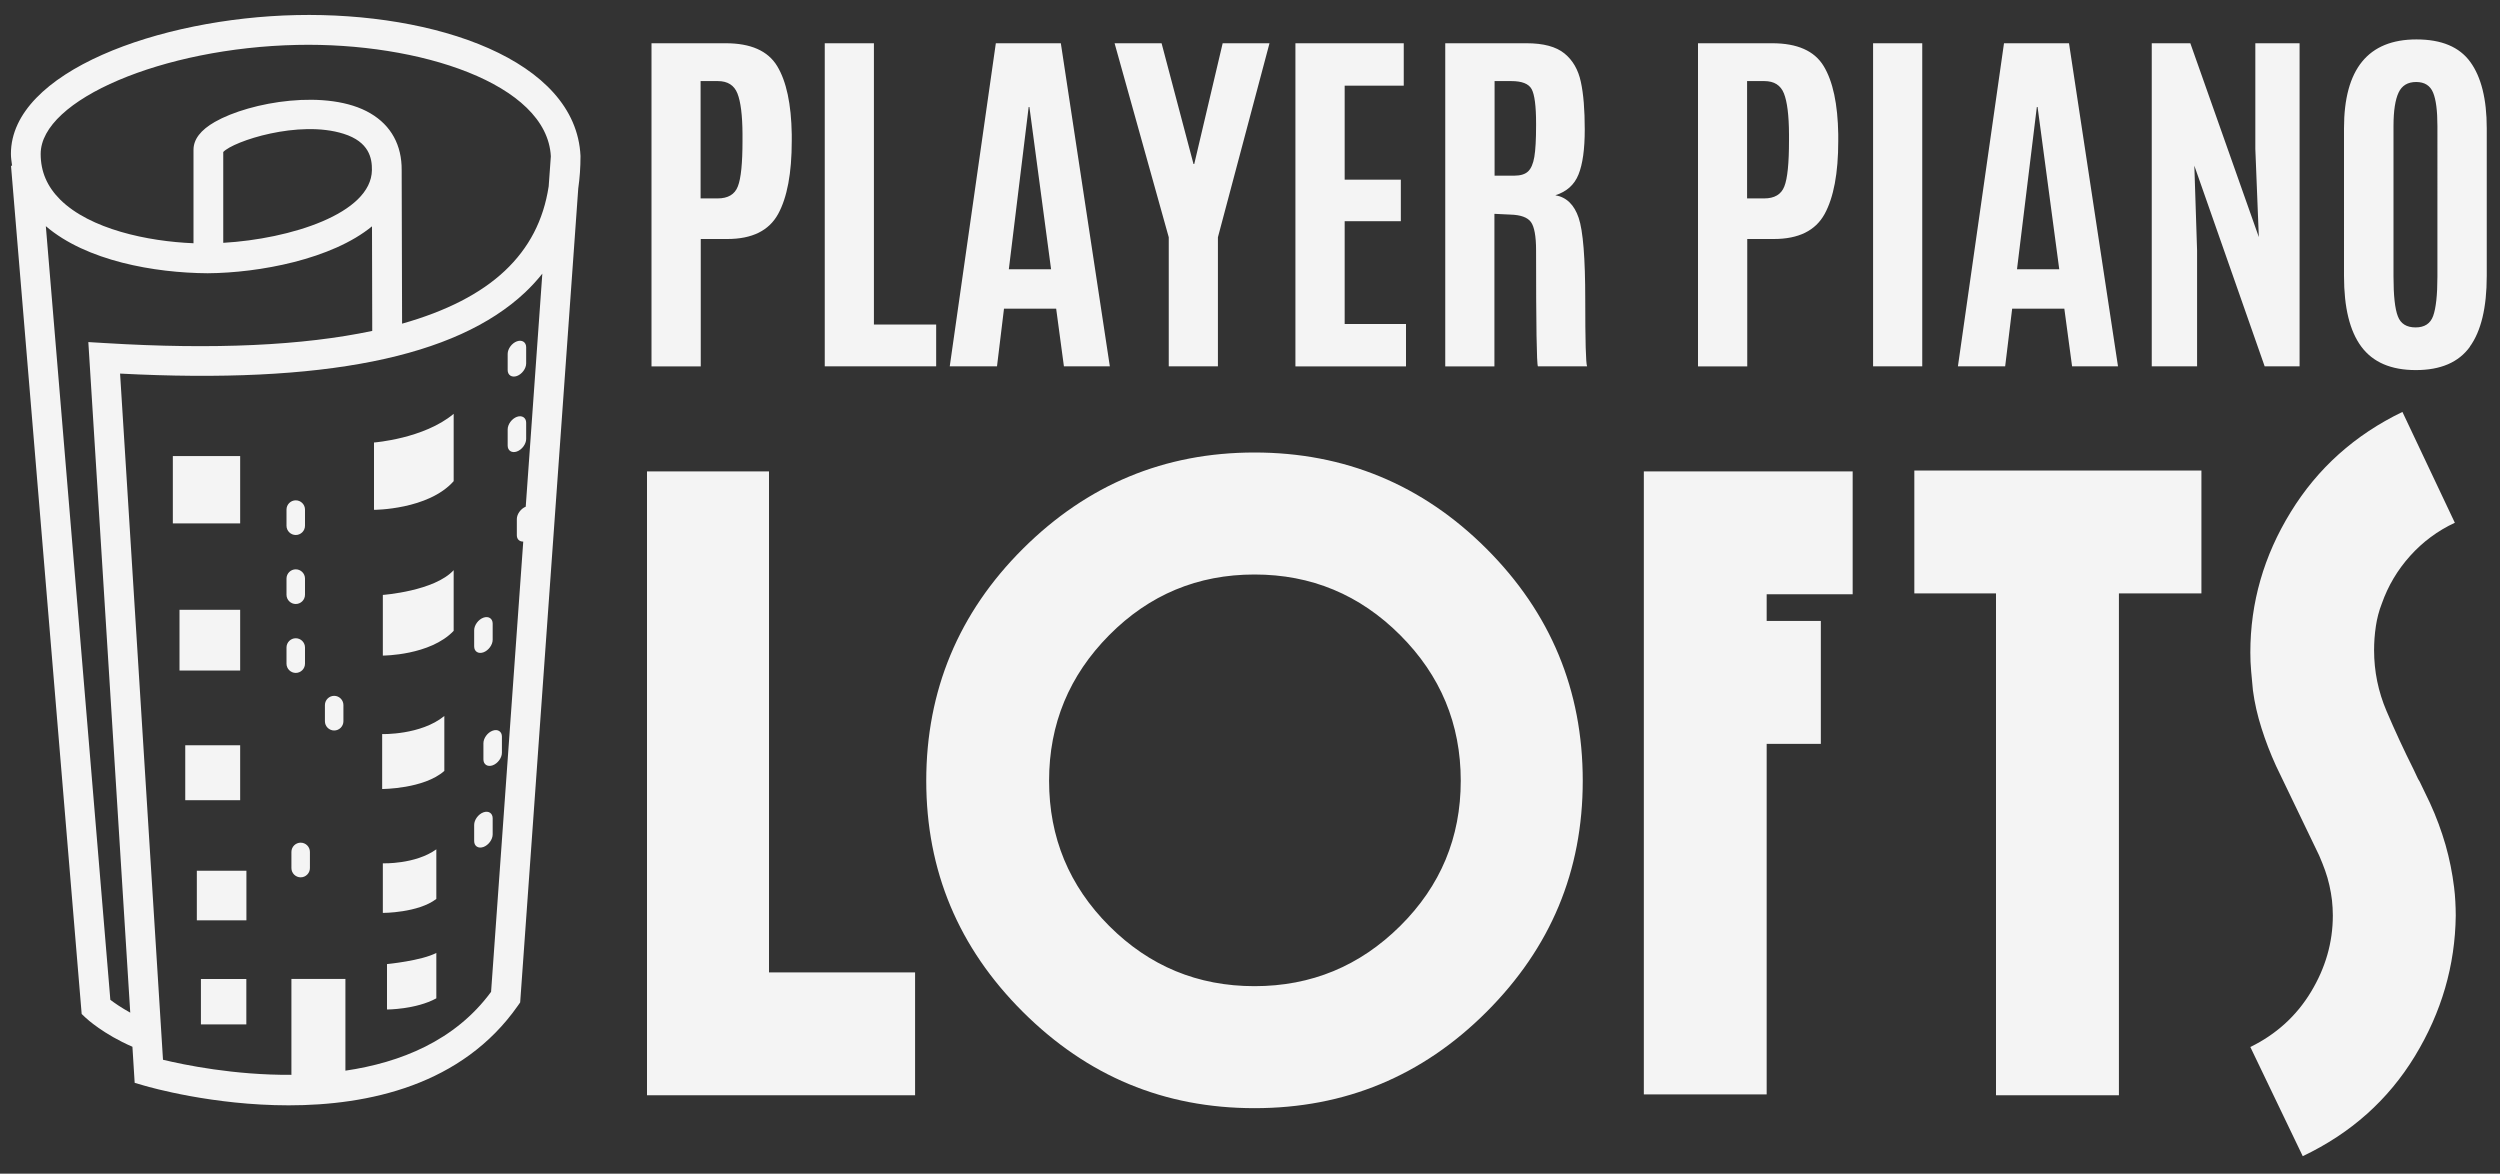
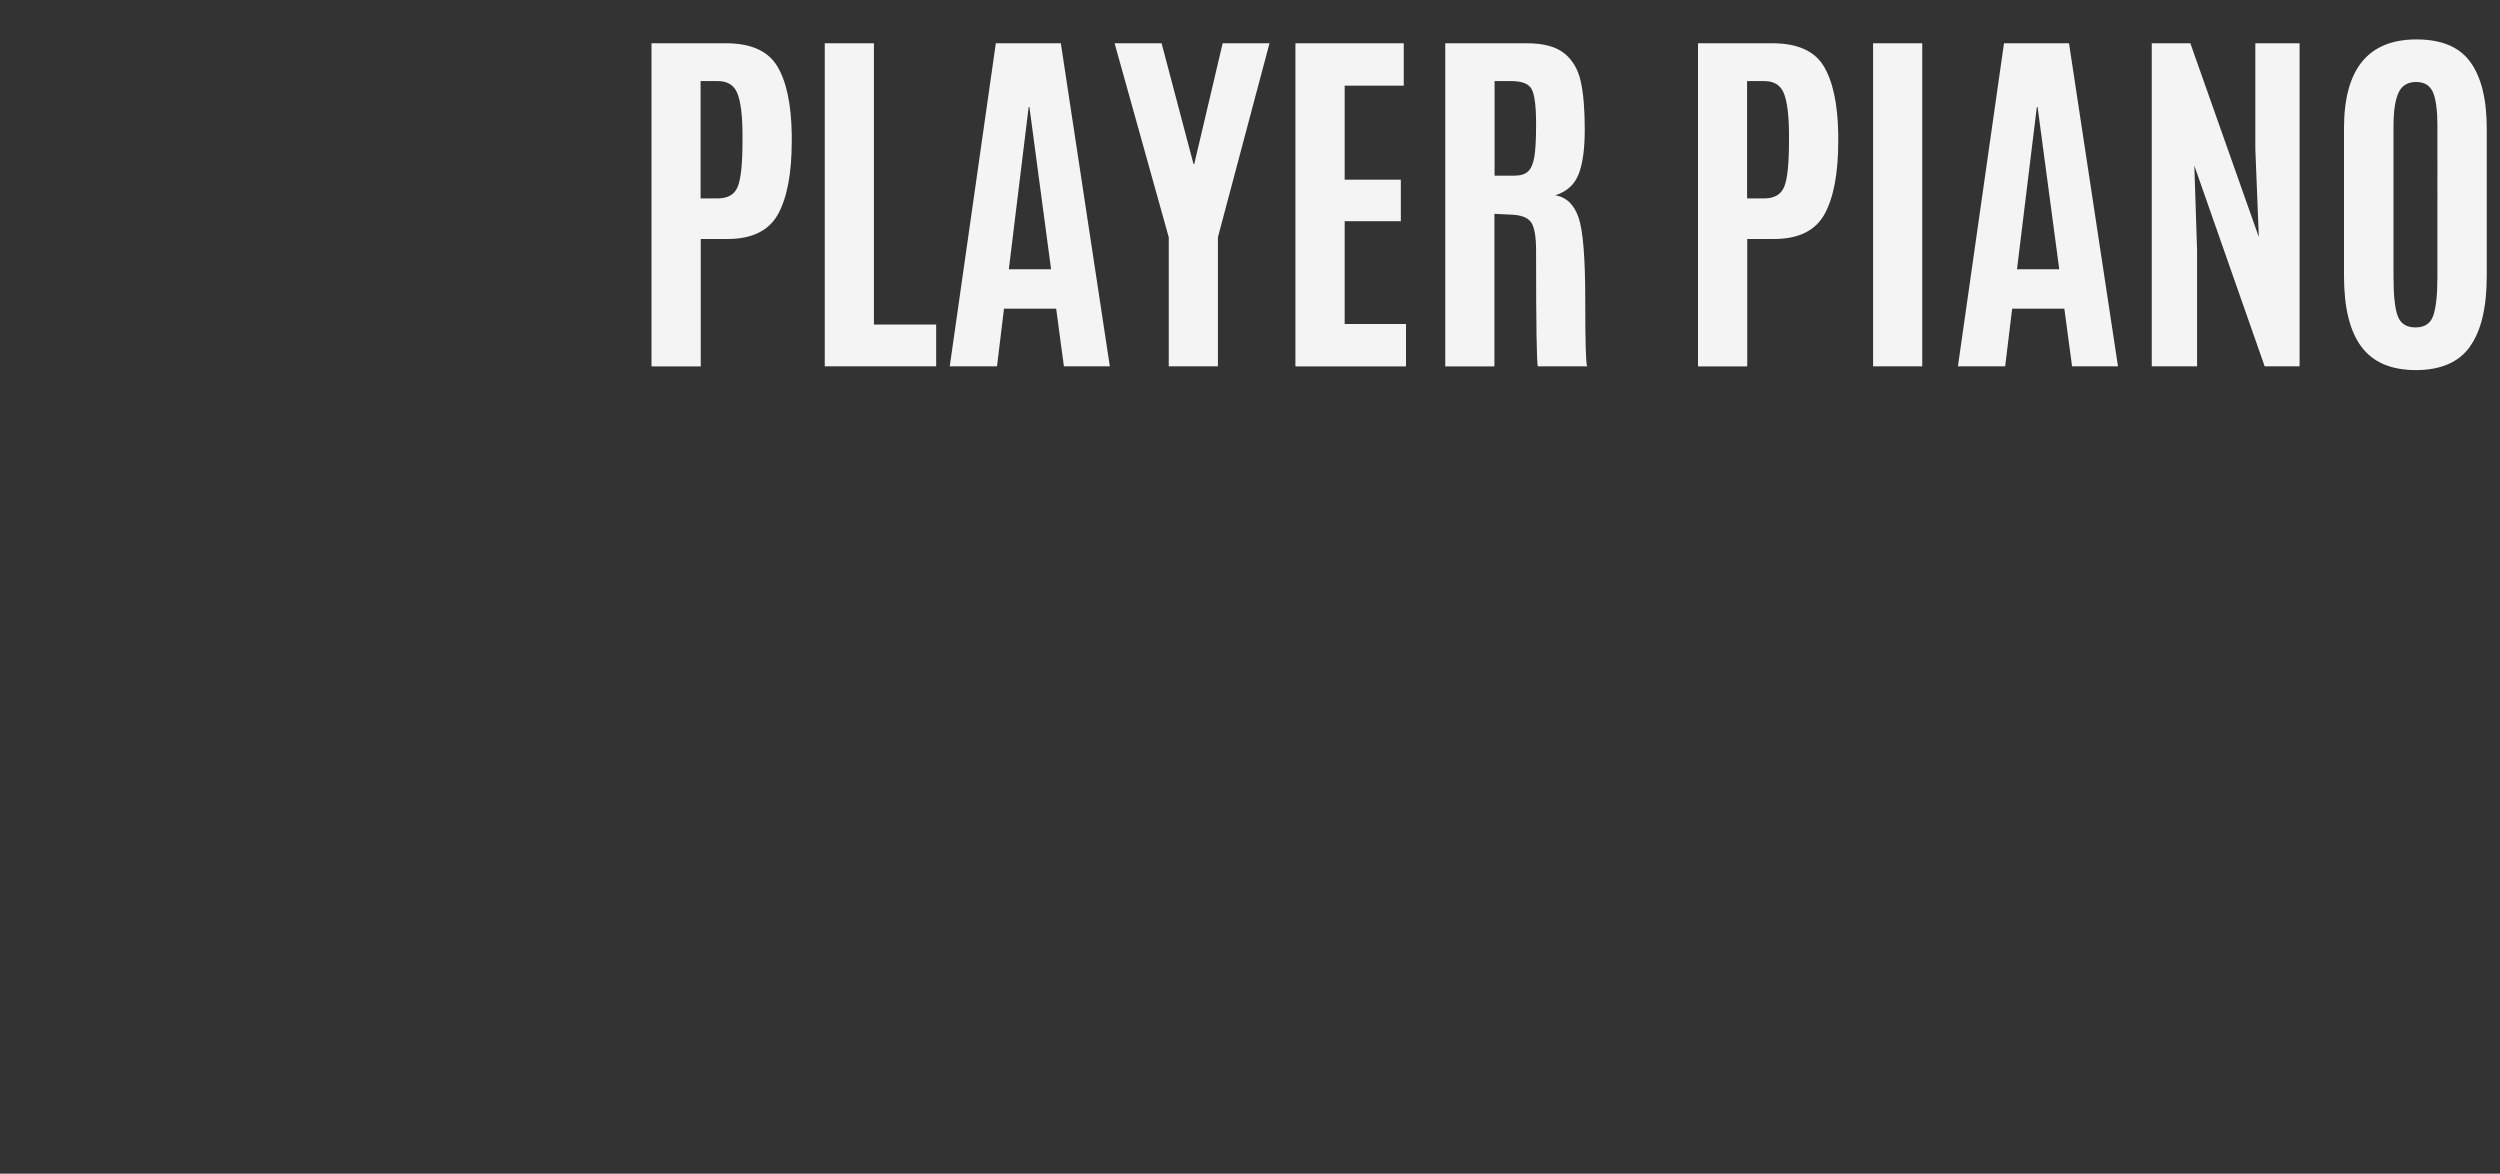
<svg xmlns="http://www.w3.org/2000/svg" id="logos" viewBox="0 0 300 140.84">
  <rect x="0" y="0" width="300" height="140.84" fill="#333333" stroke="none" />
  <defs>
    <style>
      .cls-1 {
        fill: #f4f4f4;
        stroke-width: 0px;
      }
    </style>
  </defs>
  <path id="Player_piano" data-name="Player piano" class="cls-1" d="M78.18,43.96V5.19h8.9c3.01,0,5.07.91,6.18,2.74,1.11,1.83,1.69,4.56,1.75,8.18v.82c0,3.85-.55,6.77-1.64,8.76-1.1,1.99-3.12,2.99-6.09,2.99h-3.19v15.29h-5.9ZM84.08,23.81h2.03c1.25,0,2.06-.48,2.43-1.44.38-.96.56-2.79.56-5.5v-.75c-.01-2.29-.22-3.93-.61-4.91s-1.17-1.48-2.35-1.48h-2.07v14.08ZM98.97,43.96V5.19h5.9v33.75h7.47v5.02h-13.37ZM113.97,43.96l5.53-38.77h7.8l5.88,38.77h-5.51l-.93-6.92h-6.26l-.84,6.92h-5.68ZM126.13,32.31l-2.6-19.47h-.09l-2.38,19.47h5.07ZM140.25,43.96v-15.49l-6.5-23.28h5.64l3.83,14.49h.09l3.41-14.49h5.62l-6.19,23.28v15.49h-5.9ZM155.45,43.96V5.19h13v5.09h-7.09v11.28h6.74v4.98h-6.74v12.34h7.36v5.09h-13.26ZM181.22,25.75l-1.89-.09v18.31h-5.9V5.19h9.76c2.03,0,3.54.41,4.54,1.22,1,.81,1.66,1.95,1.97,3.41.32,1.46.47,3.37.47,5.73s-.25,4.15-.75,5.39-1.42,2.06-2.78,2.49c1.34.23,2.27,1.14,2.8,2.71s.79,4.84.79,9.81.07,7.64.22,8.01h-5.9c-.15-.29-.22-4.93-.22-13.9,0-1.72-.21-2.86-.62-3.42s-1.24-.86-2.49-.89ZM179.35,21.08h2.36c.75,0,1.3-.17,1.66-.51.36-.34.61-.92.75-1.74.14-.82.21-2.08.21-3.77v-.24c0-2.1-.18-3.47-.53-4.12s-1.17-.97-2.45-.97h-2v11.34ZM203.76,43.96V5.19h8.9c3.01,0,5.07.91,6.18,2.74,1.11,1.83,1.69,4.56,1.75,8.18v.82c0,3.85-.55,6.77-1.64,8.76-1.1,1.99-3.12,2.99-6.09,2.99h-3.19v15.29h-5.9ZM209.66,23.81h2.03c1.25,0,2.06-.48,2.43-1.44.38-.96.56-2.79.56-5.5v-.75c-.01-2.29-.22-3.93-.61-4.91s-1.17-1.48-2.35-1.48h-2.07v14.08ZM224.77,43.96V5.19h5.9v38.77h-5.9ZM234.95,43.96l5.53-38.77h7.8l5.88,38.77h-5.51l-.93-6.92h-6.26l-.84,6.92h-5.68ZM247.11,32.31l-2.6-19.47h-.09l-2.38,19.47h5.07ZM258.21,43.96V5.19h4.63l8.22,23.26-.42-10.57V5.19h5.31v38.77h-4.19l-8.44-24.08.33,10.18v13.9h-5.44ZM296.39,41.61c-1.35,1.87-3.51,2.8-6.49,2.8s-5.15-.94-6.54-2.81c-1.39-1.87-2.08-4.7-2.08-8.47V15.39c0-7.11,2.9-10.66,8.7-10.66,3,0,5.15.9,6.46,2.71s1.97,4.46,1.97,7.95v17.73c0,3.79-.68,6.62-2.03,8.48ZM287.74,37.95c.34.9,1.05,1.34,2.13,1.34s1.78-.46,2.11-1.38.51-2.49.51-4.73V15.13c0-1.84-.17-3.18-.52-4.02-.35-.84-1.02-1.27-2.03-1.27s-1.71.42-2.11,1.27c-.4.85-.61,2.18-.61,4v18.08c0,2.28.17,3.86.52,4.76Z" />
-   <path id="Lofts" class="cls-1" d="M77.64,131.43V56.57h14.64v60.12h17.53v14.74h-32.17ZM178.38,121.43c-7.7,7.7-16.98,11.55-27.84,11.55s-20.06-3.85-27.79-11.55c-7.73-7.7-11.6-16.94-11.6-27.74s3.87-20.14,11.6-27.84c7.73-7.7,17-11.55,27.79-11.55s20.14,3.85,27.84,11.55c7.7,7.7,11.55,16.98,11.55,27.84s-3.85,20.04-11.55,27.74ZM168.02,76.21c-4.85-4.85-10.67-7.27-17.48-7.27s-12.62,2.42-17.43,7.27c-4.81,4.85-7.22,10.67-7.22,17.48s2.41,12.62,7.22,17.43c4.81,4.81,10.62,7.22,17.43,7.22s12.63-2.41,17.48-7.22c4.85-4.81,7.27-10.62,7.27-17.43s-2.42-12.63-7.27-17.48ZM212,71.31v3.2h6.5v14.75h-6.5v42.07h-14.74V56.57h25.06v14.74h-10.31ZM264.17,56.46v14.75h-9.9v60.22h-14.75v-60.22h-9.8v-14.75h34.44ZM285.1,75.18c-.14.93-.21,1.87-.21,2.84,0,2.54.5,4.98,1.5,7.32,1,2.34,2.08,4.68,3.25,7.01.14.28.26.53.36.77.1.24.22.46.36.67.21.41.41.84.62,1.29.21.45.41.88.62,1.29.76,1.65,1.37,3.32,1.86,5,.48,1.68.82,3.39,1.03,5.1.07.55.12,1.12.15,1.7.03.58.05,1.15.05,1.7-.07,5.98-1.7,11.6-4.9,16.86-3.2,5.26-7.68,9.26-13.46,12.01l-6.29-13.1c3.09-1.51,5.52-3.71,7.27-6.6,1.75-2.89,2.63-5.95,2.63-9.18,0-.62-.04-1.22-.1-1.81-.07-.58-.17-1.19-.31-1.8-.14-.62-.31-1.22-.52-1.8-.21-.58-.45-1.19-.72-1.81l-5.16-10.72c-.69-1.51-1.27-3.02-1.75-4.54-.48-1.51-.83-3.02-1.03-4.54-.07-.76-.14-1.51-.21-2.27-.07-.76-.1-1.51-.1-2.27,0-5.98,1.61-11.6,4.85-16.86,3.23-5.26,7.7-9.26,13.4-12.01l6.29,13.3c-2.06.96-3.85,2.29-5.36,3.97-1.51,1.68-2.65,3.59-3.4,5.72-.35.89-.58,1.81-.72,2.73Z" />
-   <path id="emblem" class="cls-1" d="M35.57,1.81C19.1,2.16,1.31,8.63,1.31,18.46c0,.49.08.95.14,1.43h-.13s8.48,101.79,8.48,101.79l.5.47c.09.09,2.14,1.97,5.59,3.46l.27,4.33,1.2.35c.63.18,8.18,2.35,17.28,2.35,9.55,0,20.81-2.39,27.5-11.95l.28-.4,6.97-97.68c.18-1.25.27-2.54.27-3.89C69.13,7.15,52.15,1.45,35.57,1.81ZM13.24,119.96L5.5,27.14c4.87,4.17,13.04,5.61,19.42,5.65,6.19-.04,14.91-1.68,19.72-5.63l.03,12.55c-8.3,1.76-19,2.26-32.05,1.46l-2.02-.12,5.03,80.47c-1.08-.6-1.92-1.18-2.4-1.55ZM26.79,29.15v-10.91c1.23-1.31,9.08-3.88,14.43-2.19,3.1.97,3.43,2.96,3.41,4.36-.07,5.24-9.86,8.27-17.84,8.73ZM63.09,60.8c-.59.24-1.07.89-1.07,1.49v1.94c0,.49.33.77.77.76l-3.86,54.03c-4.32,5.88-10.89,8.49-17.48,9.46v-11.01h-6.48v11.51c-6.87.05-12.93-1.21-15.41-1.81l-5.15-82.34c24.38,1.27,40.29-1.92,48.6-9.74.75-.71,1.44-1.46,2.07-2.25l-1.99,27.94ZM65.84,22.37c-.62,4.06-2.36,7.4-5.26,10.13-2.9,2.73-7.02,4.84-12.33,6.34l-.05-18.4h0c.03-3.01-1.26-5.38-3.75-6.84-5.07-2.99-14.44-1.39-18.67,1.03-1.7.97-2.56,2.09-2.56,3.34v11.22c-5.49-.22-12.41-1.68-16-5.24-1.57-1.57-2.34-3.36-2.34-5.48,0-6.5,14.66-12.74,30.77-13.08,14.61-.32,30,4.63,30.45,13.37l-.26,3.62ZM28.82,62.81h-8.08v-8.08h8.08v8.08ZM44.88,53.1s5.99-.45,9.56-3.44v8.08c-3.05,3.44-9.56,3.44-9.56,3.44v-8.08ZM28.82,80.46h-7.28v-7.28h7.28v7.28ZM45.94,71.39s6.19-.45,8.5-2.97v7.28c-2.82,2.97-8.5,2.97-8.5,2.97v-7.28ZM28.82,96.02h-6.59v-6.59h6.59v6.59ZM53.32,85.92v6.59c-2.45,2.17-7.46,2.17-7.46,2.17v-6.59s4.63.14,7.46-2.17ZM23.62,104.49h5.95v5.95h-5.95v-5.95ZM52.36,101.92v5.95c-2.17,1.68-6.42,1.68-6.42,1.68v-5.95s3.89.14,6.42-1.68ZM24.11,117.48h5.45v5.45h-5.45v-5.45ZM46.44,115.69s4.14-.4,5.92-1.34v5.45c-2.45,1.34-5.92,1.34-5.92,1.34v-5.45ZM34.38,63.09v-1.94c0-.61.5-1.11,1.11-1.11s1.11.5,1.11,1.11v1.94c0,.61-.5,1.11-1.11,1.11s-1.11-.5-1.11-1.11ZM35.49,80.75c-.61,0-1.11-.5-1.11-1.11v-1.94c0-.61.5-1.11,1.11-1.11s1.11.5,1.11,1.11v1.94c0,.61-.5,1.11-1.11,1.11ZM41.21,84.61v1.94c0,.61-.5,1.11-1.11,1.11s-1.11-.5-1.11-1.11v-1.94c0-.61.5-1.11,1.11-1.11s1.11.5,1.11,1.11ZM60.23,88.39v1.94c0,.61-.5,1.29-1.11,1.51s-1.11-.1-1.11-.71v-1.94c0-.61.5-1.29,1.11-1.51s1.11.1,1.11.71ZM59.12,98.19v1.94c0,.61-.5,1.29-1.11,1.51s-1.11-.1-1.11-.71v-1.94c0-.61.5-1.29,1.11-1.51s1.11.1,1.11.71ZM56.9,77.57v-1.94c0-.61.5-1.29,1.11-1.51s1.11.1,1.11.71v1.94c0,.61-.5,1.29-1.11,1.51s-1.11-.1-1.11-.71ZM63.14,50.73v1.94c0,.61-.5,1.29-1.11,1.51s-1.11-.1-1.11-.71v-1.94c0-.61.5-1.29,1.11-1.51s1.11.1,1.11.71ZM63.14,41.67v1.94c0,.61-.5,1.29-1.11,1.51-.61.22-1.11-.1-1.11-.71v-1.94c0-.61.5-1.29,1.11-1.51.61-.22,1.11.1,1.11.71ZM37.19,102.23v1.94c0,.61-.5,1.11-1.11,1.11s-1.11-.5-1.11-1.11v-1.94c0-.61.5-1.11,1.11-1.11s1.11.5,1.11,1.11ZM34.38,71.37v-1.94c0-.61.5-1.11,1.11-1.11s1.11.5,1.11,1.11v1.94c0,.61-.5,1.11-1.11,1.11s-1.11-.5-1.11-1.11Z" />
</svg>